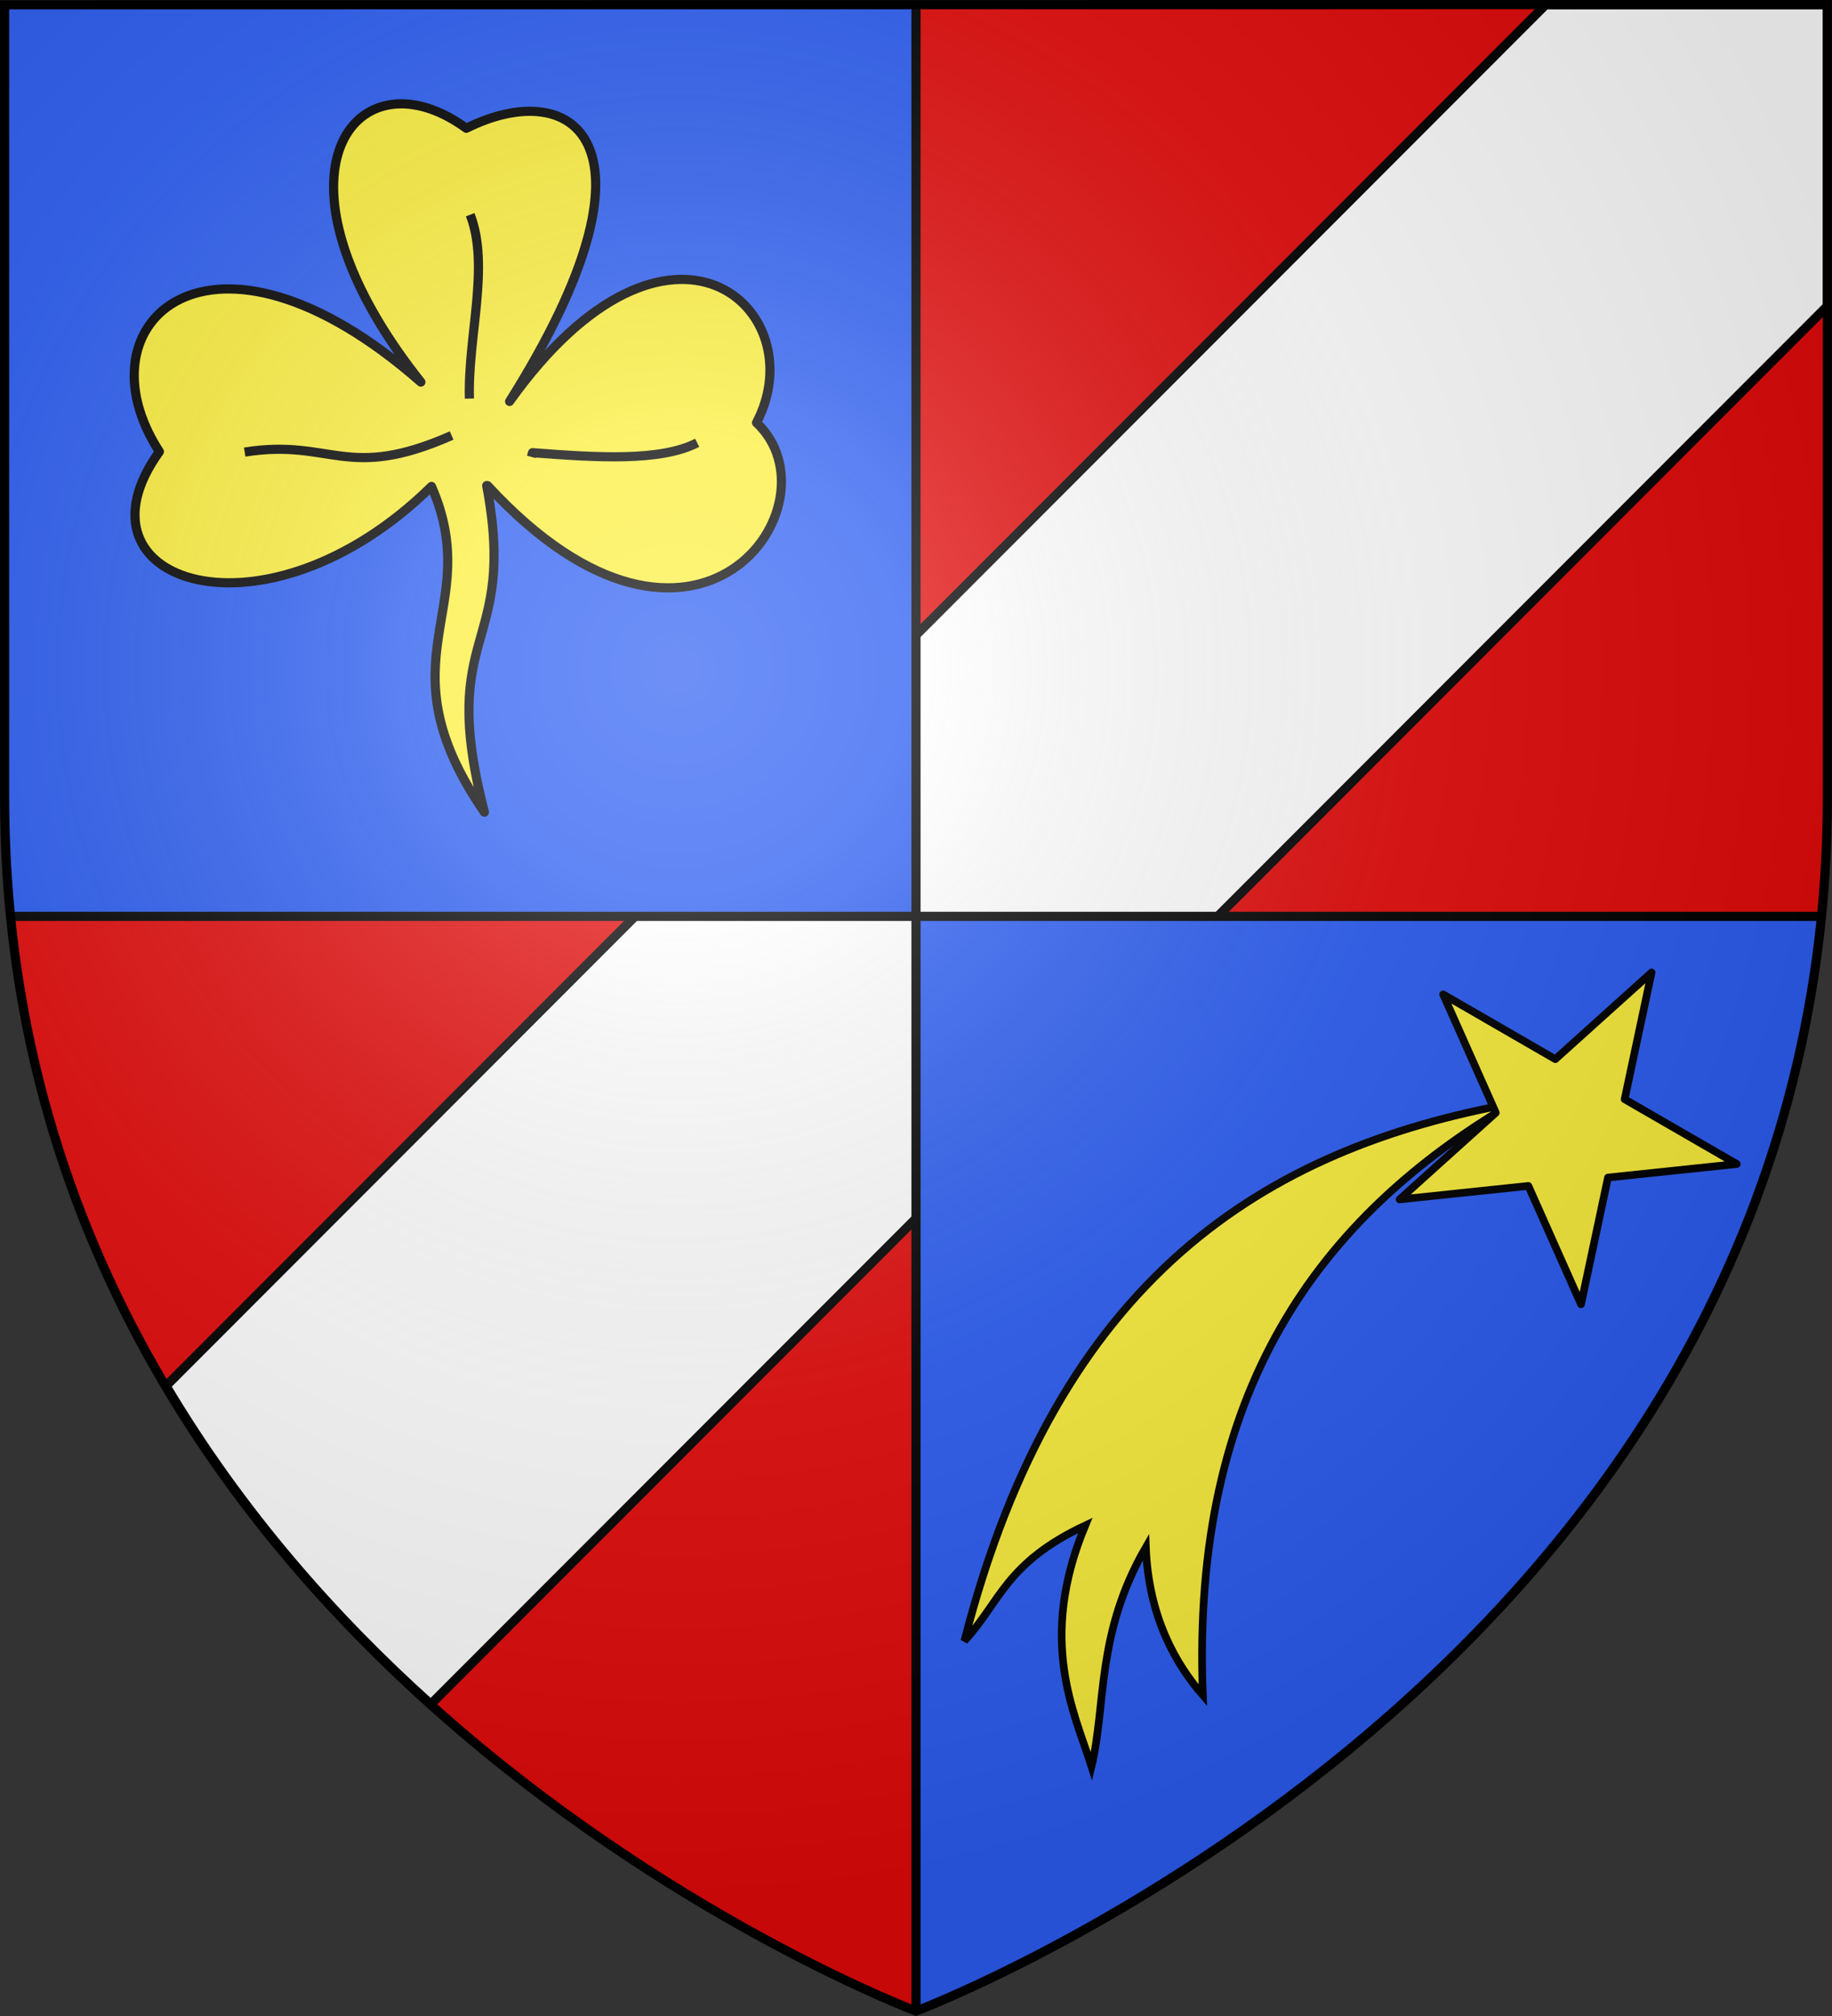
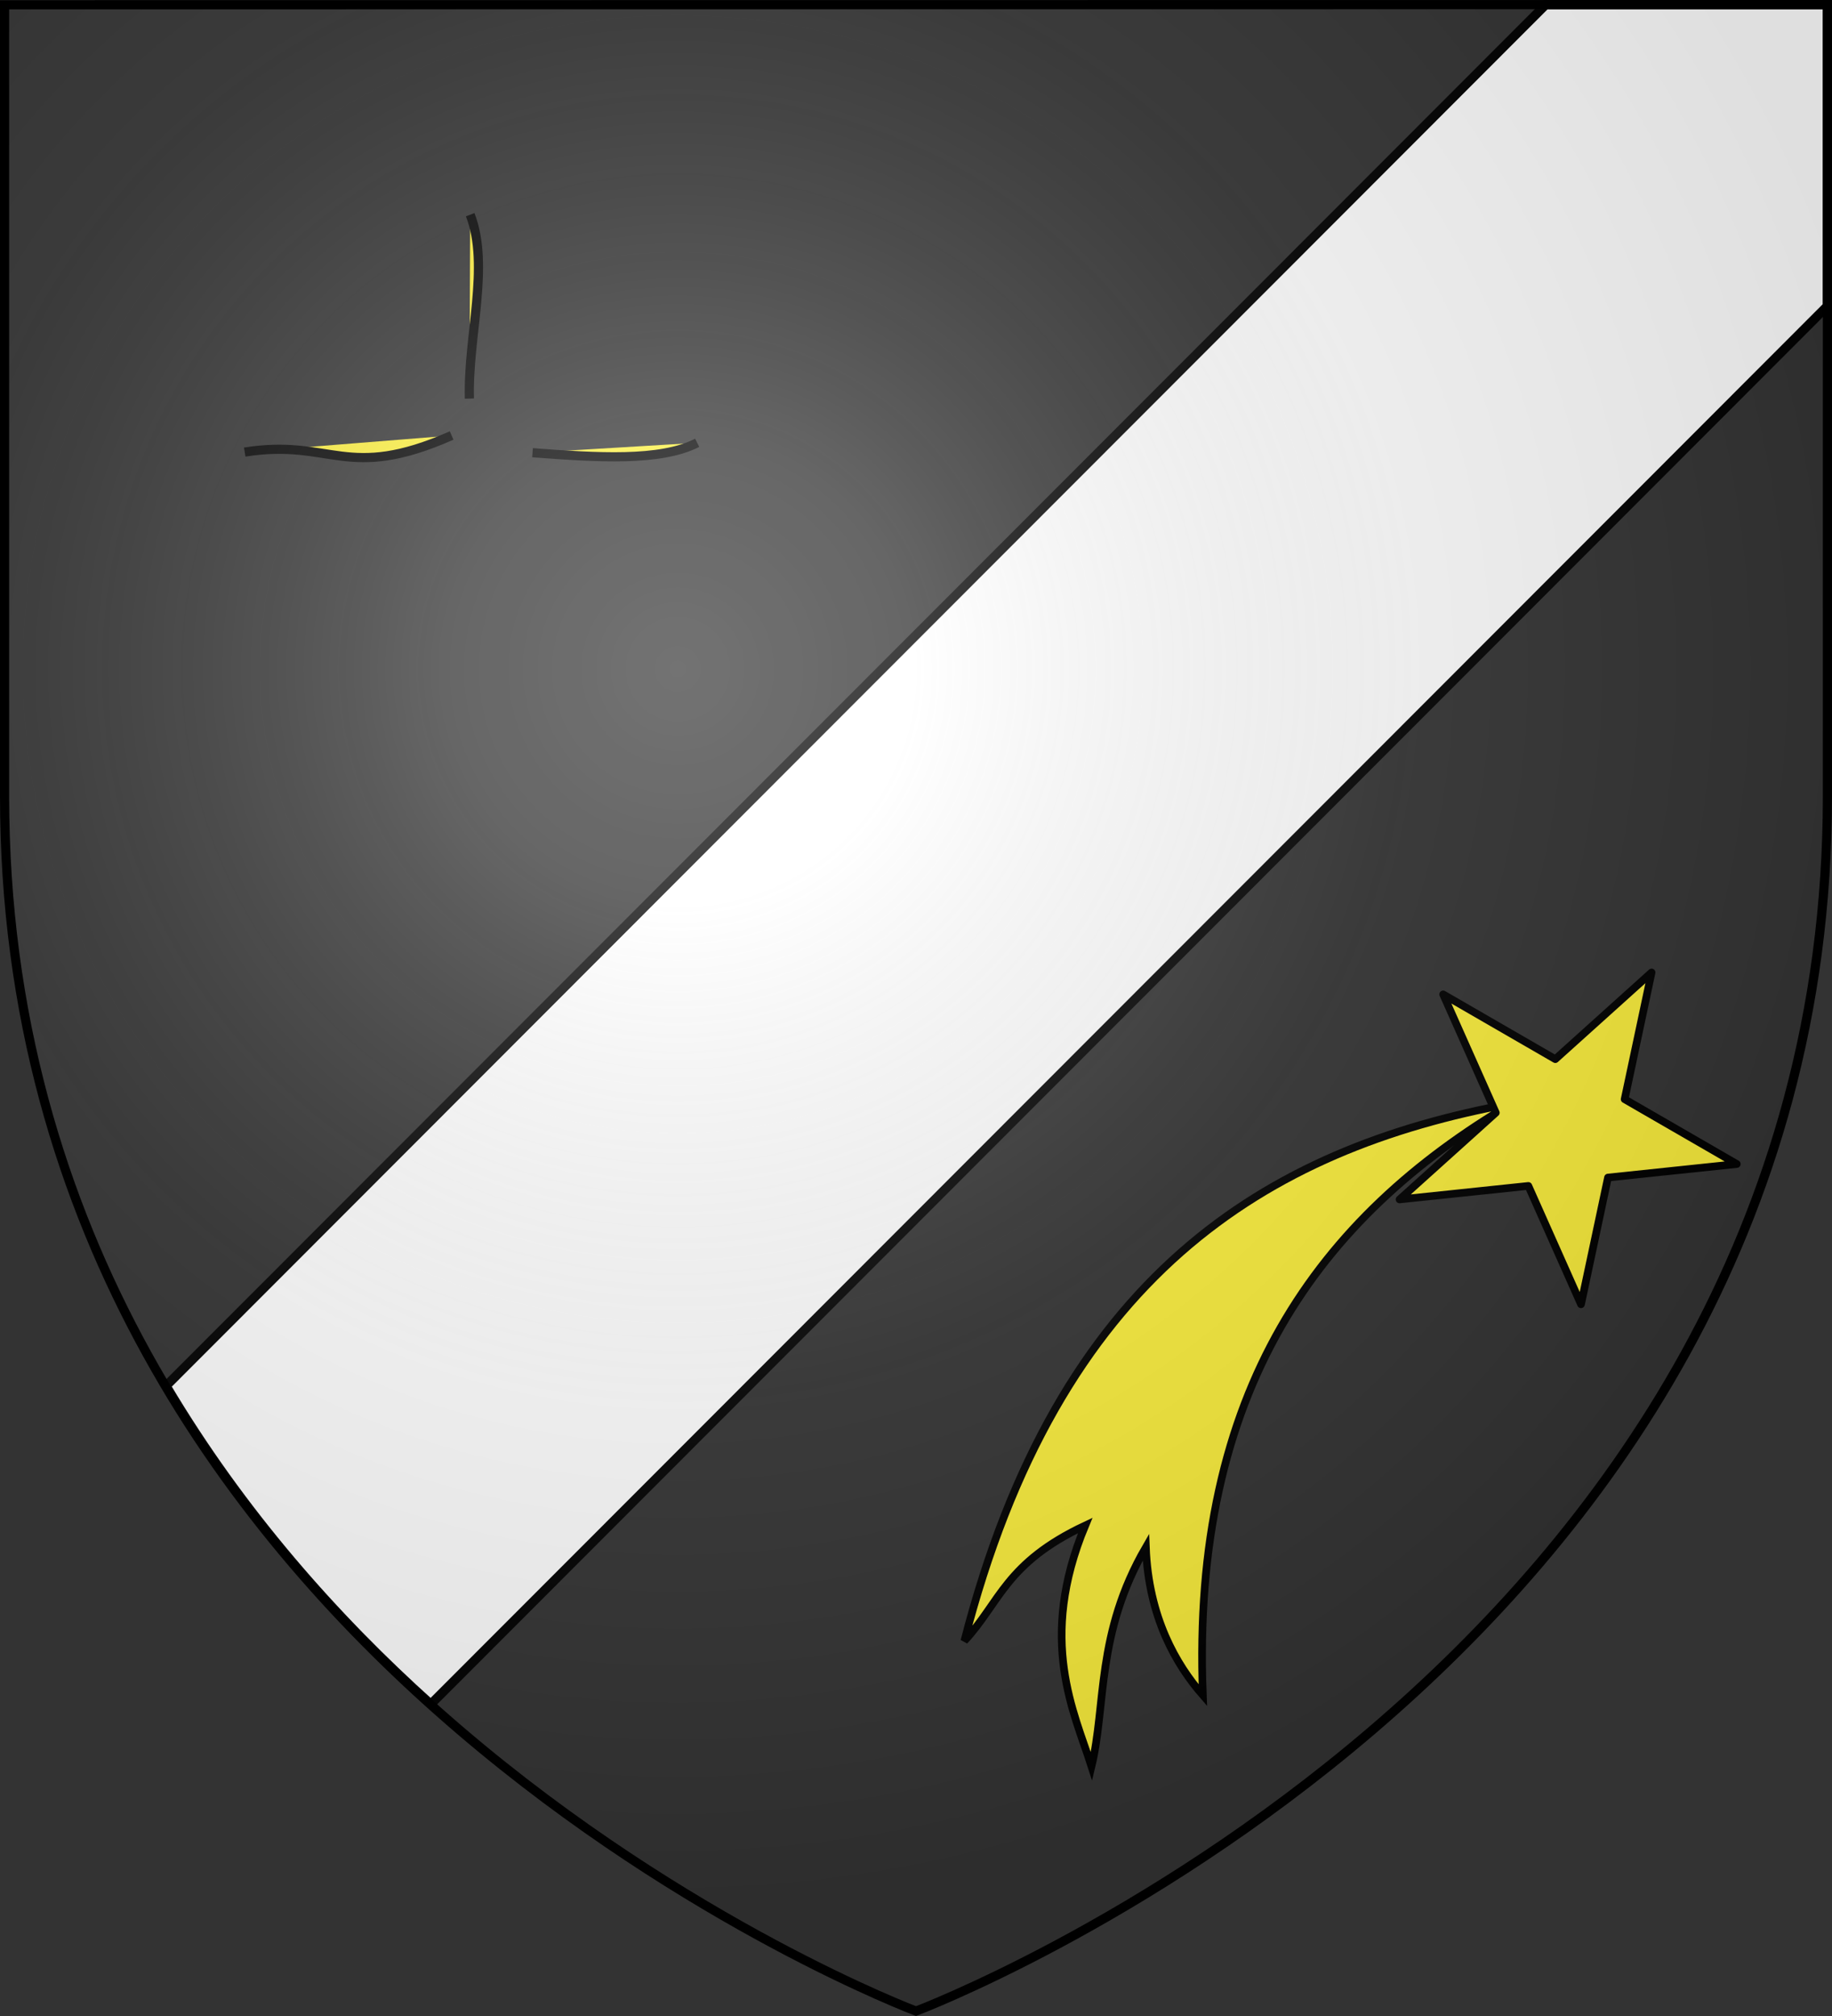
<svg xmlns="http://www.w3.org/2000/svg" xmlns:xlink="http://www.w3.org/1999/xlink" width="600" height="660" version="1">
  <rect width="100%" height="100%" fill="#333333" stroke="none" />
  <defs>
    <g id="c">
-       <path id="b" d="M0 0v1h.5L0 0z" transform="rotate(18 3.157 -.5)" />
      <use width="810" height="540" transform="scale(-1 1)" xlink:href="#b" />
    </g>
    <g id="d">
      <use width="810" height="540" transform="rotate(72)" xlink:href="#c" />
      <use width="810" height="540" transform="rotate(144)" xlink:href="#c" />
    </g>
    <g id="g">
      <path id="f" d="M0 0v1h.5L0 0z" transform="rotate(18 3.157 -.5)" />
      <use width="810" height="540" transform="scale(-1 1)" xlink:href="#f" />
    </g>
    <g id="h">
      <use width="810" height="540" transform="rotate(72)" xlink:href="#g" />
      <use width="810" height="540" transform="rotate(144)" xlink:href="#g" />
    </g>
    <g id="k">
      <path id="j" d="M0 0v1h.5L0 0z" transform="rotate(18 3.157 -.5)" />
      <use width="810" height="540" transform="scale(-1 1)" xlink:href="#j" />
    </g>
    <g id="l">
      <use width="810" height="540" transform="rotate(72)" xlink:href="#k" />
      <use width="810" height="540" transform="rotate(144)" xlink:href="#k" />
    </g>
    <g id="o">
      <path id="n" d="M0 0v1h.5L0 0z" transform="rotate(18 3.157 -.5)" />
      <use width="810" height="540" transform="scale(-1 1)" xlink:href="#n" />
    </g>
    <g id="p">
      <use width="810" height="540" transform="rotate(72)" xlink:href="#o" />
      <use width="810" height="540" transform="rotate(144)" xlink:href="#o" />
    </g>
    <g id="r">
      <path id="q" d="M0 0v1h.5L0 0z" transform="rotate(18 3.157 -.5)" />
      <use width="810" height="540" transform="scale(-1 1)" xlink:href="#q" />
    </g>
    <g id="s">
      <use width="810" height="540" transform="rotate(72)" xlink:href="#r" />
      <use width="810" height="540" transform="rotate(144)" xlink:href="#r" />
    </g>
    <g id="u">
      <use width="810" height="540" transform="rotate(72)" xlink:href="#k" />
      <use width="810" height="540" transform="rotate(144)" xlink:href="#k" />
    </g>
    <path id="e" d="M2.922 27.672c0-5.952 2.317-9.843 5.579-11.012 1.448-.519 3.307-.274 5.019 1.447 2.119 2.129 2.736 7.993-3.484 9.121.658-.956.619-3.082-.714-3.787-.99-.524-2.112-.253-2.675.123-.824.551-1.729 2.106-1.679 4.108H2.922z" />
    <path id="i" d="M2.922 27.672c0-5.952 2.317-9.843 5.579-11.012 1.448-.519 3.307-.274 5.019 1.447 2.119 2.129 2.736 7.993-3.484 9.121.658-.956.619-3.082-.714-3.787-.99-.524-2.112-.253-2.675.123-.824.551-1.729 2.106-1.679 4.108H2.922z" />
    <path id="m" d="M2.922 27.672c0-5.952 2.317-9.843 5.579-11.012 1.448-.519 3.307-.274 5.019 1.447 2.119 2.129 2.736 7.993-3.484 9.121.658-.956.619-3.082-.714-3.787-.99-.524-2.112-.253-2.675.123-.824.551-1.729 2.106-1.679 4.108H2.922z" />
    <path id="t" d="M0 0v1h.5L0 0z" transform="rotate(18 3.157 -.5)" />
    <path id="v" d="M2.922 27.672c0-5.952 2.317-9.843 5.579-11.012 1.448-.519 3.307-.274 5.019 1.447 2.119 2.129 2.736 7.993-3.484 9.121.658-.956.619-3.082-.714-3.787-.99-.524-2.112-.253-2.675.123-.824.551-1.729 2.106-1.679 4.108H2.922z" />
    <radialGradient id="w" cx="221.445" cy="226.331" r="300" fx="221.445" fy="226.331" gradientTransform="matrix(1.353 0 0 1.35 -77.629 -86.514)" gradientUnits="userSpaceOnUse" xlink:href="#a" />
    <linearGradient id="a">
      <stop offset="0" stop-color="#fff" stop-opacity=".314" />
      <stop offset=".19" stop-color="#fff" stop-opacity=".251" />
      <stop offset=".6" stop-color="#6b6b6b" stop-opacity=".125" />
      <stop offset="1" stop-opacity=".125" />
    </linearGradient>
  </defs>
-   <path fill="#e20909" fill-rule="evenodd" d="M300 1.391V300h297c1.275-12.808 1.477-24.491 1.5-38.07V1.5zM300 300H4c25.526 256.543 296 358.5 296 358.5z" />
  <path fill="#fff" fill-rule="evenodd" stroke="#000" stroke-width="3" d="M598.5 100.176l-457.419 457.757c-31.352-28.156-62.044-62.722-86.696-104.212L506.272 1.5H598.5z" />
-   <path fill="#2b5df2" fill-rule="evenodd" d="M1.5 1.559V261.988C1.5 275.568 2.725 287.192 4 300h296V1.391zM300 300l-0 358.397S571.302 557.617 597 300z" />
-   <path fill="none" stroke="#000" stroke-width="3" d="M597 300H3m297 358.5V1.391" />
  <g fill="#fcef3c" fill-rule="evenodd" stroke="#000" stroke-linejoin="round" stroke-width="2.373">
-     <path d="M281.964 21.373c-18.972.792-27.641 29.813 5.875 72-54.574-47.769-89.517-15.344-67.812 18-24.593 34.061 27.469 51.274 70.562 9 14.043 32.019-13.901 44.296 13.719 84.312-12.405-47.879 8.697-41.504.594-84.531l.25.031c54.147 58.595 91.895 4.503 69.719-16.312 15.325-29.132-22.41-63.66-64.031-5.5 42.147-66.884 16.649-84.544-11.219-70.688-6.232-4.535-12.344-6.534-17.656-6.312z" transform="matrix(1.263 0 0 1.265 -225.696 6.975)" />
-     <path d="M295.815 107.192c-27.352 12.069-31.065.727-53.66 4.292m58.468-61.432c5.163 13.278-.666 31.6-.199 47.59m59.062 11.441c-9.646 4.92-26.092 3.811-42.694 2.563l-.292 1.089v0" transform="matrix(1.263 0 0 1.265 -225.696 6.975)" />
+     <path d="M295.815 107.192c-27.352 12.069-31.065.727-53.66 4.292m58.468-61.432c5.163 13.278-.666 31.6-.199 47.59m59.062 11.441c-9.646 4.92-26.092 3.811-42.694 2.563v0" transform="matrix(1.263 0 0 1.265 -225.696 6.975)" />
  </g>
  <g fill="#fcef3c" stroke="#000" stroke-width="3.197">
    <path d="M699.059 798.954c45.998 81.421 56.329 171.161-11.91 279.228 15.91-5.431 35.927-16.745 51.672-41.727.084 41.819-18.736 65.57-26.186 90.874 17.639-16.022 46.017-34.451 52.736-86.065 21.145 30.385 14.748 45.697 19.663 67.2 42.339-151.833-6.045-241.482-85.974-309.51z" transform="matrix(-.677 -.391 -.391 .677 1280.719 93.732)" />
    <path stroke-linejoin="round" d="M675.735 722.083l-16.768 51.609h-54.26l43.898 31.889-16.768 51.609 43.898-31.889 43.898 31.889-16.768-51.609 43.898-31.889h-54.26z" transform="matrix(-.677 -.391 -.391 .677 1280.719 93.732)" />
  </g>
  <g>
    <path fill="url(#w)" fill-rule="evenodd" d="M300 658.5s298.5-112.436 298.5-398.182V1.5H1.5v258.818c0 285.746 298.5 398.182 298.5 398.182z" />
  </g>
  <g>
    <path fill="none" stroke="#000" stroke-width="3" d="M300 658.397S1.5 546.095 1.5 260.688V1.559l597-.059V260.688c0 285.407-298.5 397.709-298.5 397.709z" />
  </g>
</svg>